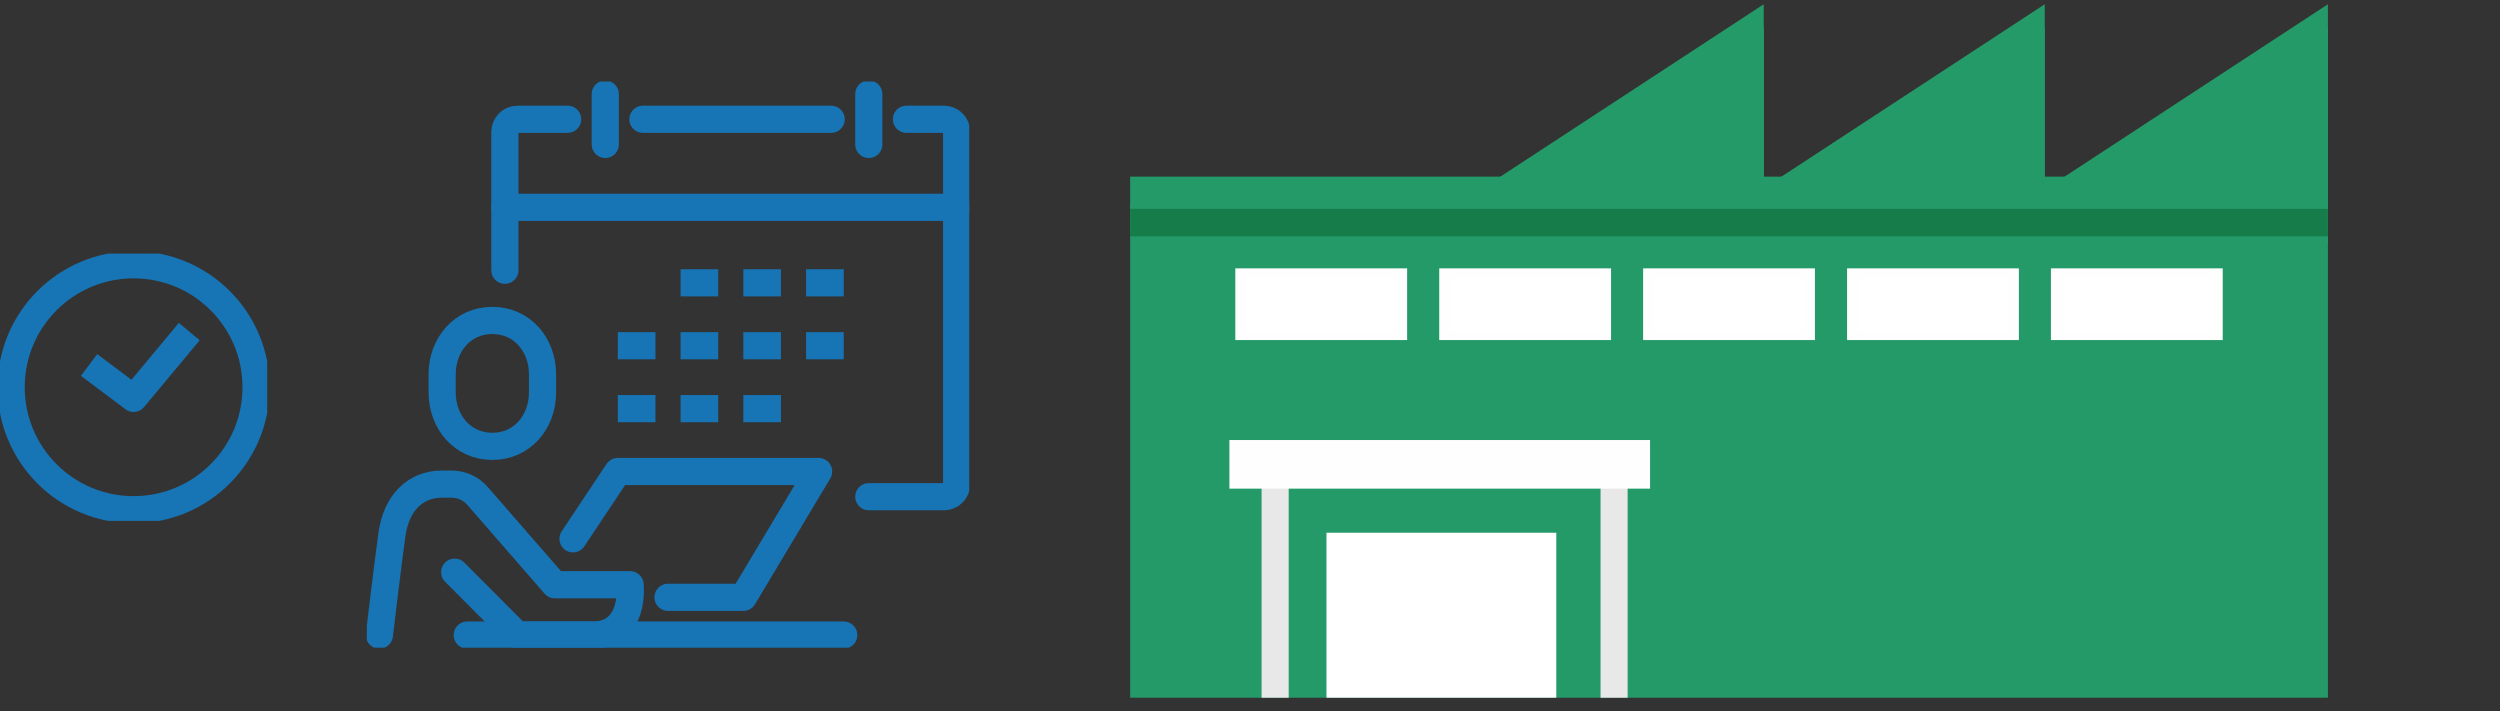
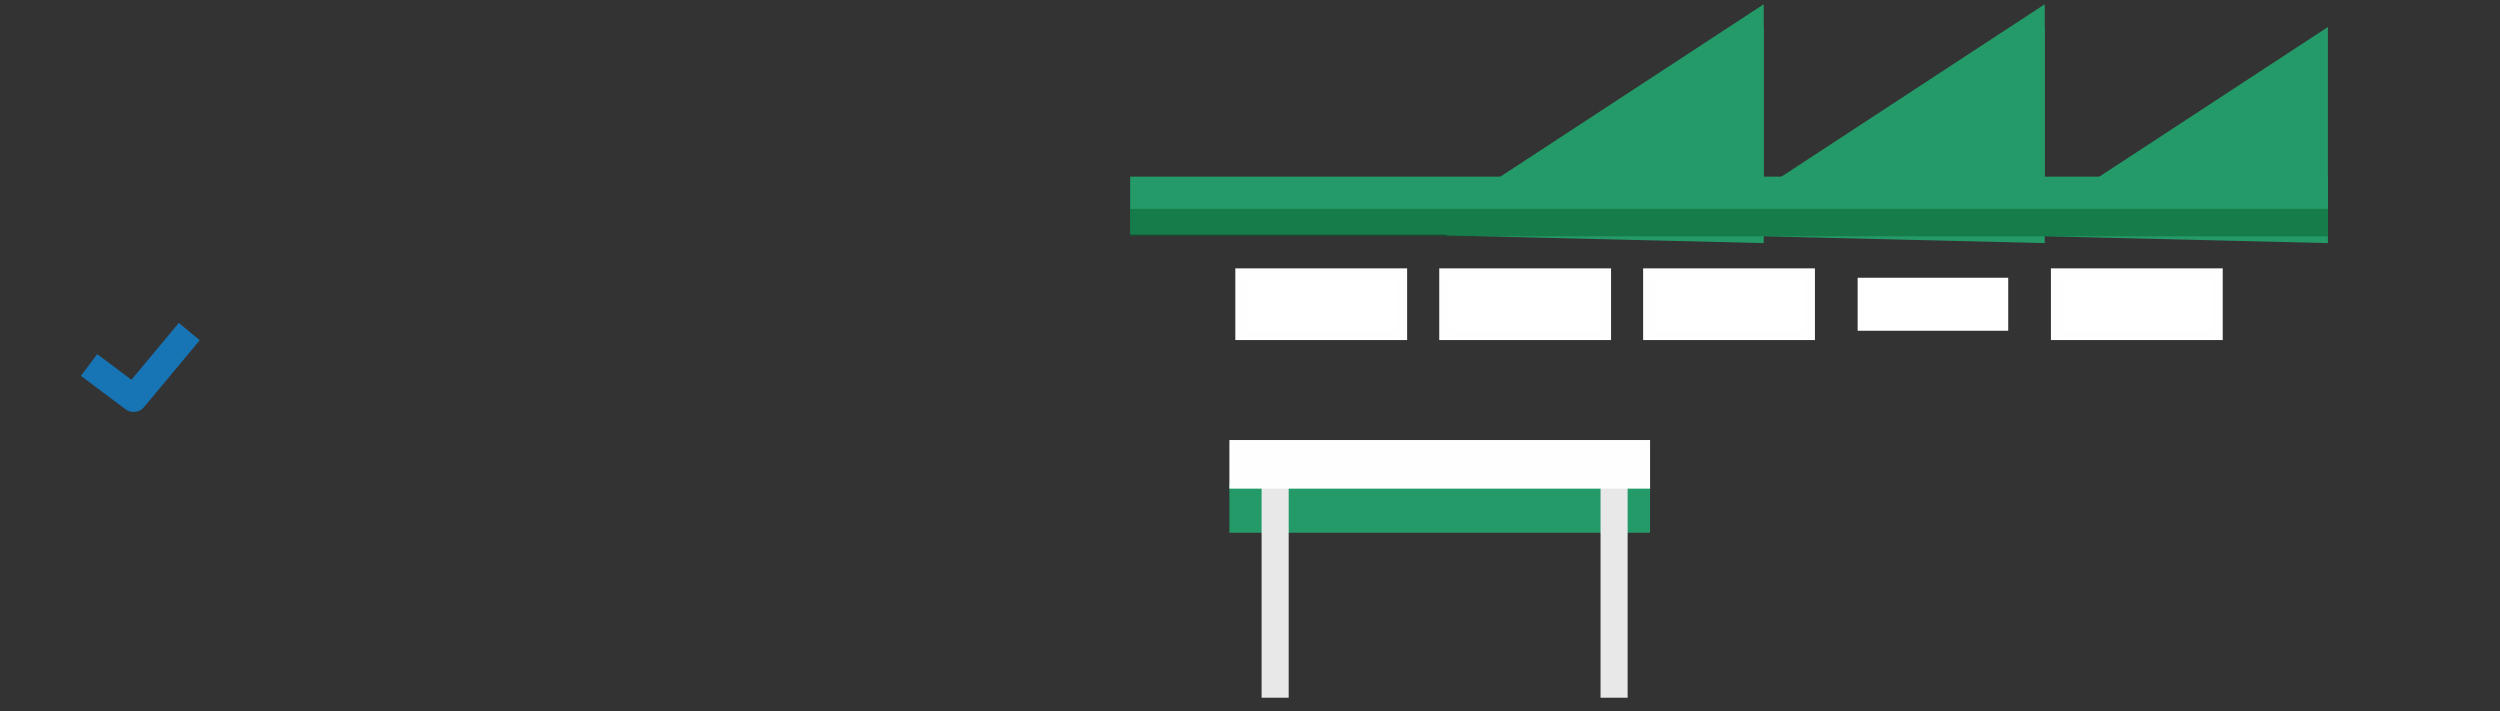
<svg xmlns="http://www.w3.org/2000/svg" width="552" height="157" viewBox="0 0 552 157" fill="none">
  <rect x="0" y="0" width="552" height="157" fill="#333333" stroke="none" />
-   <path d="M513.998 48.655V0.941L443.711 46.955L513.998 48.655Z" fill="#259A69" />
  <path d="M513.998 53.678V5.965L443.711 51.979L513.998 53.678Z" fill="#259A69" />
  <path d="M451.475 48.655V0.941L381.188 46.955L451.475 48.655Z" fill="#259A69" />
  <path d="M451.475 53.678V5.965L381.188 51.979L451.475 53.678Z" fill="#259A69" />
  <path d="M389.429 48.655V0.941L319.127 46.955L389.429 48.655Z" fill="#259A69" />
  <path d="M389.429 53.678V5.965L319.127 51.979L389.429 53.678Z" fill="#259A69" />
  <path d="M513.999 39H249.539V51.804H513.999V39Z" fill="#259A69" />
-   <path d="M513.999 44.988H249.539V154.053H513.999V44.988Z" fill="#259A69" />
  <path d="M310.693 59.254H272.76V75.084H310.693V59.254Z" fill="#FEFEFF" />
  <path d="M308.357 61.328H275.109V73.029H308.357V61.328Z" fill="white" />
  <path d="M355.72 59.254H317.787V75.084H355.72V59.254Z" fill="#FEFEFF" />
  <path d="M353.37 61.328H320.123V73.029H353.37V61.328Z" fill="white" />
  <path d="M400.736 59.254H362.803V75.084H400.736V59.254Z" fill="#FEFEFF" />
  <path d="M398.4 61.328H365.152V73.029H398.4V61.328Z" fill="white" />
-   <path d="M445.765 59.254H407.832V75.084H445.765V59.254Z" fill="#FEFEFF" />
  <path d="M443.415 61.328H410.168V73.029H443.415V61.328Z" fill="white" />
  <path d="M490.777 59.254H452.844V75.084H490.777V59.254Z" fill="#FEFEFF" />
  <path d="M488.427 61.328H455.18V73.029H488.427V61.328Z" fill="white" />
-   <path d="M343.628 108.965H292.887V154.055H343.628V108.965Z" fill="white" />
+   <path d="M343.628 108.965H292.887H343.628V108.965Z" fill="white" />
  <g style="mix-blend-mode:multiply">
    <path d="M364.335 106.895H271.451V117.627H364.335V106.895Z" fill="#259A69" />
  </g>
  <path d="M284.541 106.566H278.561V154.056H284.541V106.566Z" fill="#E8E8E8" />
  <path d="M359.38 106.566H353.4V154.056H359.38V106.566Z" fill="#E8E8E8" />
  <path d="M364.335 97.16H271.451V107.892H364.335V97.16Z" fill="#FEFEFF" />
  <g style="mix-blend-mode:darken" opacity="0.5">
    <path d="M513.999 46.113H249.539V52.18H513.999V46.113Z" fill="#055D2B" />
  </g>
  <g clip-path="url(#clip0_482_1151)">
    <path d="M108.708 98.556C102.169 98.556 97.625 93.222 97.625 86.639V82.667C97.625 76.083 102.169 70.75 108.708 70.75C115.247 70.75 119.792 76.083 119.792 82.667V86.639C119.792 93.222 115.247 98.556 108.708 98.556Z" stroke="#1774B5" stroke-width="6" stroke-miterlimit="10" />
    <path d="M83.769 140.224C83.769 140.224 85.598 124.78 86.54 118.002C87.482 111.224 91.528 106.891 97.624 106.891H99.702C101.891 106.891 103.997 107.835 105.437 109.502L122.506 129.113H139.131C139.131 129.113 140.378 140.224 130.818 140.224H114.249L100.395 126.335" stroke="#1774B5" stroke-width="6" stroke-linecap="round" stroke-linejoin="round" />
    <path d="M126.523 118.97L136.415 104.109H180.749L164.124 131.887H147.499" stroke="#1774B5" stroke-width="6" stroke-linecap="round" stroke-linejoin="round" />
    <path d="M103.168 140.223H186.293" stroke="#1774B5" stroke-width="6" stroke-linecap="round" stroke-linejoin="round" />
    <path d="M125.335 26.336H114.251C112.727 26.336 111.48 27.586 111.48 29.114V59.669" stroke="#1774B5" stroke-width="6" stroke-linecap="round" stroke-linejoin="round" />
    <path d="M191.832 109.669H208.457C209.981 109.669 211.228 108.419 211.228 106.891V29.114C211.228 27.586 209.981 26.336 208.457 26.336H200.145" stroke="#1774B5" stroke-width="6" stroke-linecap="round" stroke-linejoin="round" />
    <path d="M211.23 45.777H111.48" stroke="#1774B5" stroke-width="6" stroke-linecap="round" stroke-linejoin="round" />
    <path d="M133.645 20.777V31.889" stroke="#1774B5" stroke-width="6" stroke-linecap="round" stroke-linejoin="round" />
    <path d="M183.52 26.336H141.957" stroke="#1774B5" stroke-width="6" stroke-linecap="round" stroke-linejoin="round" />
    <path d="M191.832 20.777V31.889" stroke="#1774B5" stroke-width="6" stroke-linecap="round" stroke-linejoin="round" />
    <path d="M186.293 62.445H177.98" stroke="#1774B5" stroke-width="6" stroke-miterlimit="10" />
    <path d="M172.437 62.445H164.125" stroke="#1774B5" stroke-width="6" stroke-miterlimit="10" />
    <path d="M158.582 62.445H150.27" stroke="#1774B5" stroke-width="6" stroke-miterlimit="10" />
    <path d="M186.293 76.336H177.98" stroke="#1774B5" stroke-width="6" stroke-miterlimit="10" />
    <path d="M172.437 76.336H164.125" stroke="#1774B5" stroke-width="6" stroke-miterlimit="10" />
    <path d="M158.582 76.336H150.27" stroke="#1774B5" stroke-width="6" stroke-miterlimit="10" />
    <path d="M172.437 90.223H164.125" stroke="#1774B5" stroke-width="6" stroke-miterlimit="10" />
    <path d="M158.582 90.223H150.27" stroke="#1774B5" stroke-width="6" stroke-miterlimit="10" />
    <path d="M144.73 76.336H136.418" stroke="#1774B5" stroke-width="6" stroke-miterlimit="10" />
    <path d="M144.73 90.223H136.418" stroke="#1774B5" stroke-width="6" stroke-miterlimit="10" />
  </g>
  <g clip-path="url(#clip1_482_1151)">
-     <path d="M29.499 112.544C44.433 112.544 56.54 100.437 56.54 85.503C56.54 70.568 44.433 58.461 29.499 58.461C14.564 58.461 2.457 70.568 2.457 85.503C2.457 100.437 14.564 112.544 29.499 112.544Z" stroke="#1774B5" stroke-width="6" stroke-linejoin="round" />
    <path d="M41.793 73.211L29.501 87.961L19.668 80.586" stroke="#1774B5" stroke-width="6" stroke-linejoin="round" />
  </g>
  <defs>
    <clipPath id="clip0_482_1151">
-       <rect width="133" height="125" fill="white" transform="translate(81 18)" />
-     </clipPath>
+       </clipPath>
    <clipPath id="clip1_482_1151">
      <rect width="59" height="59" fill="white" transform="translate(0 56)" />
    </clipPath>
  </defs>
</svg>